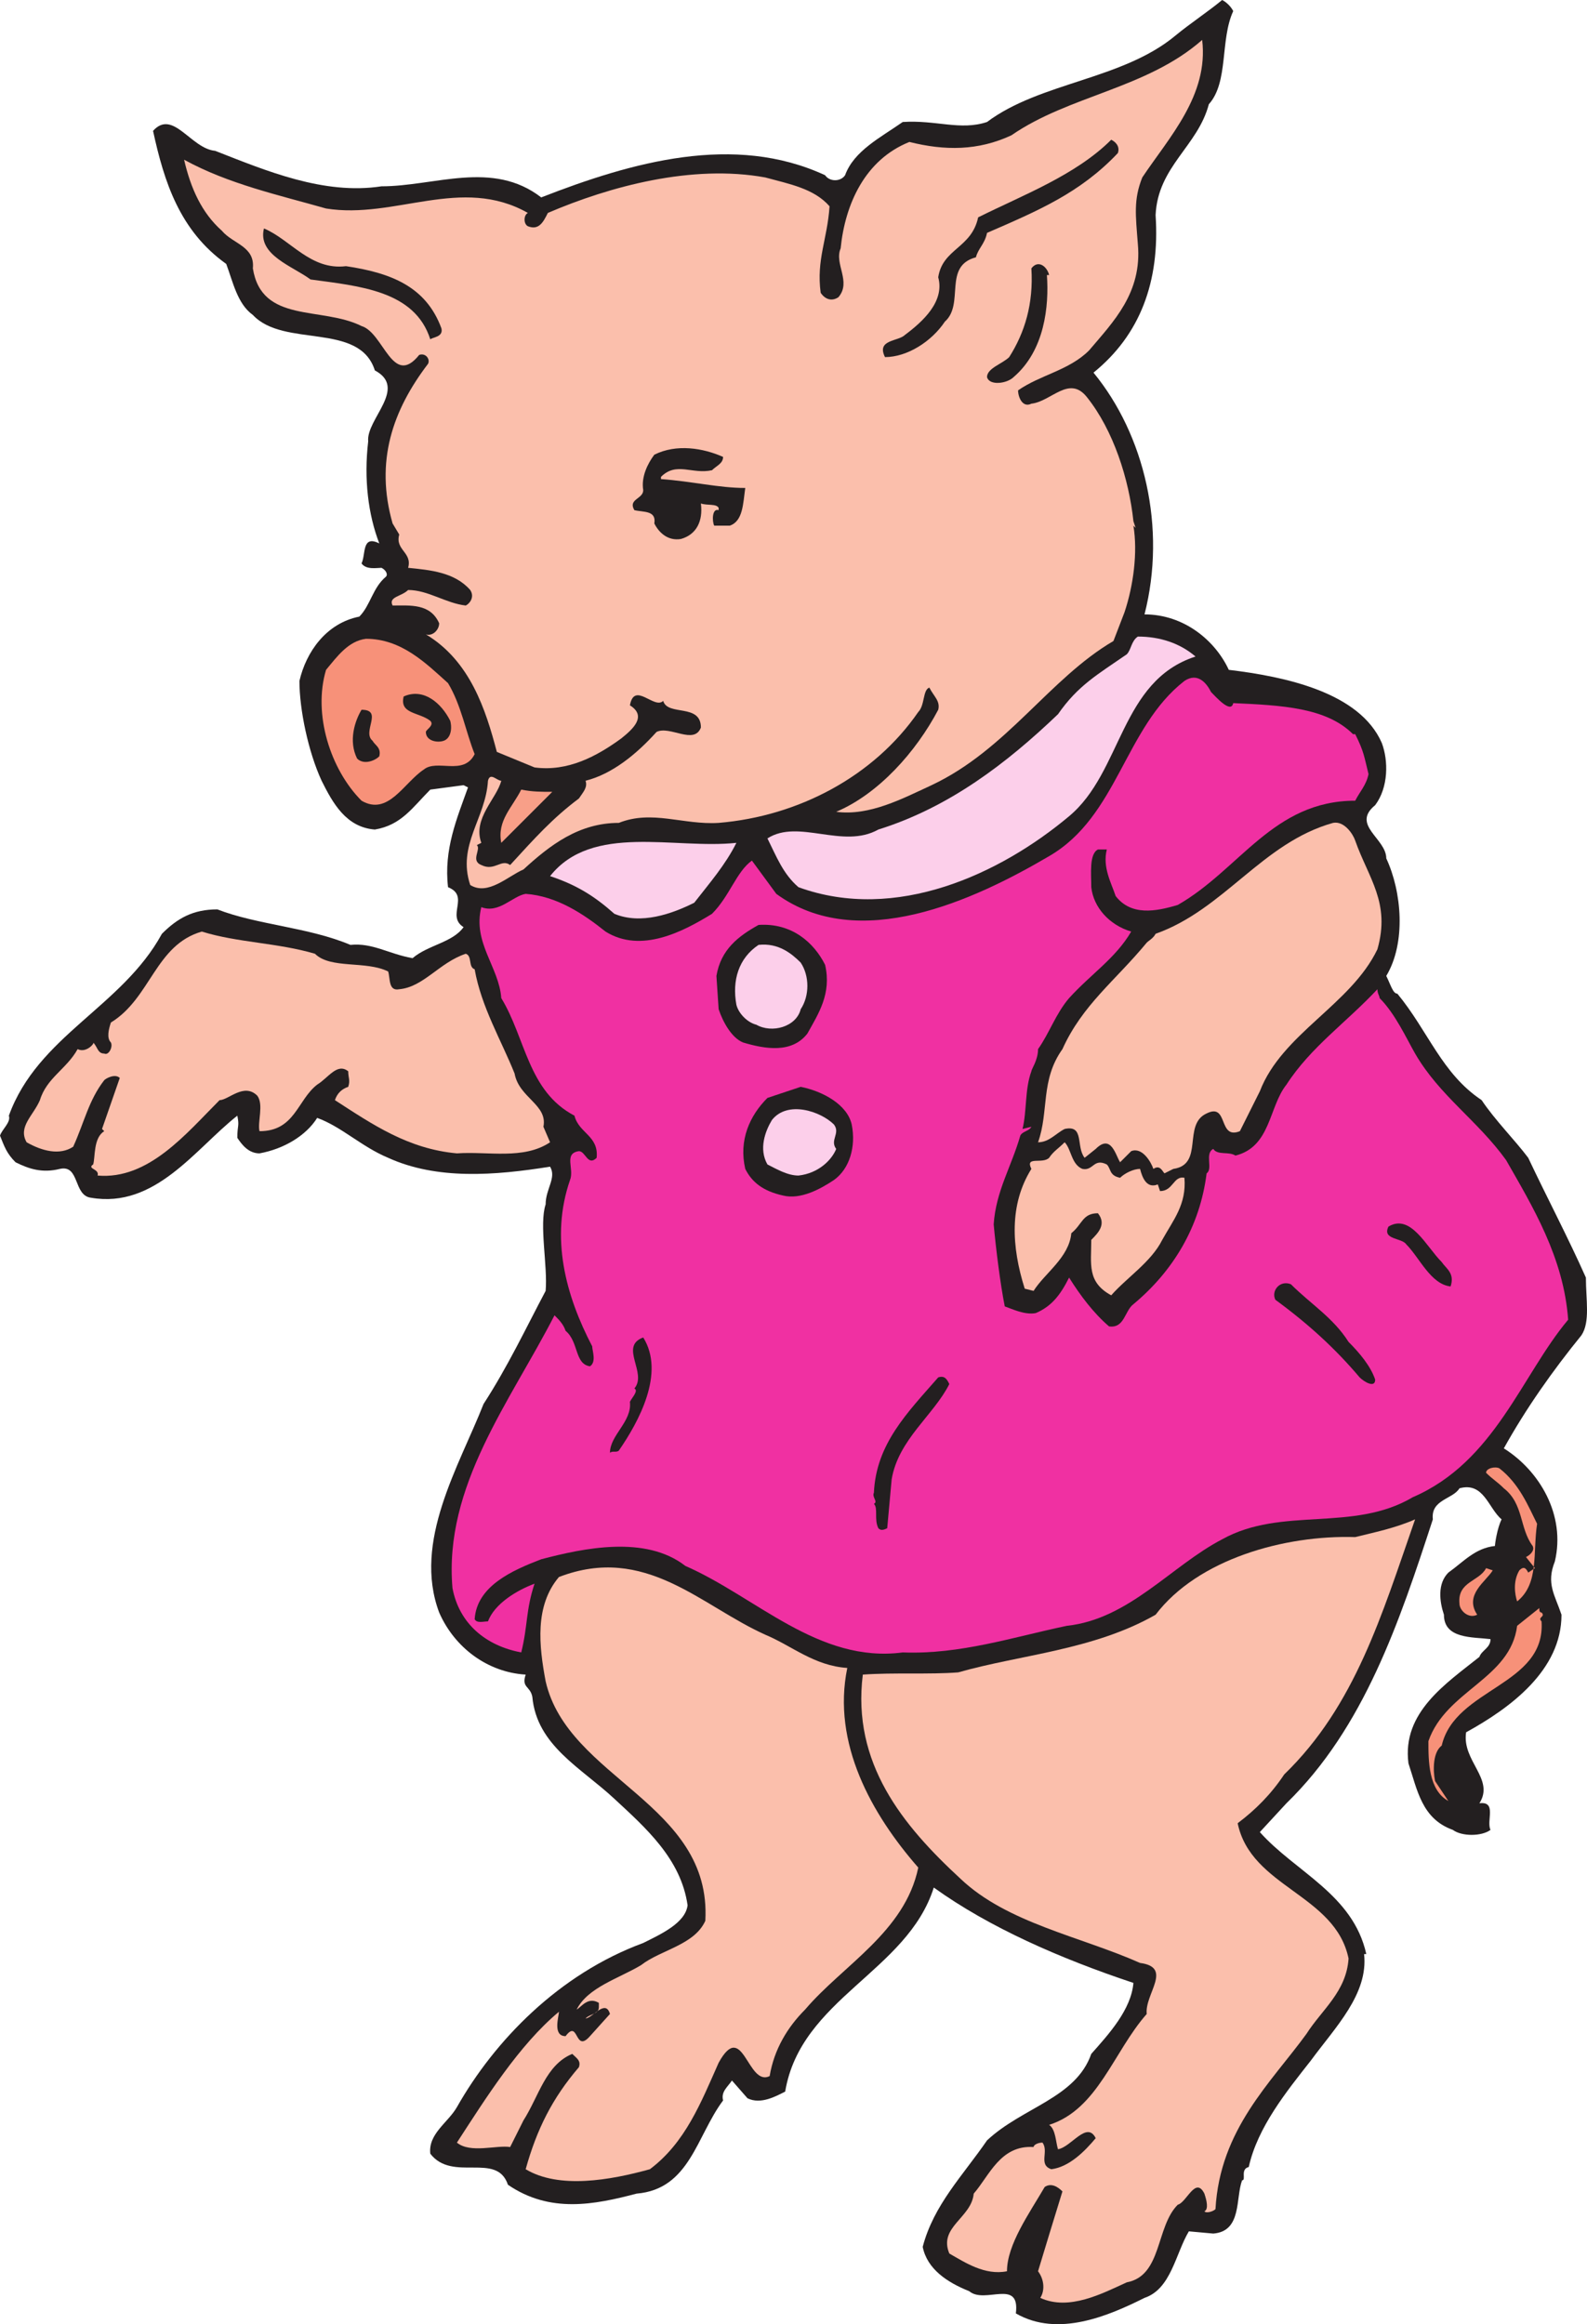
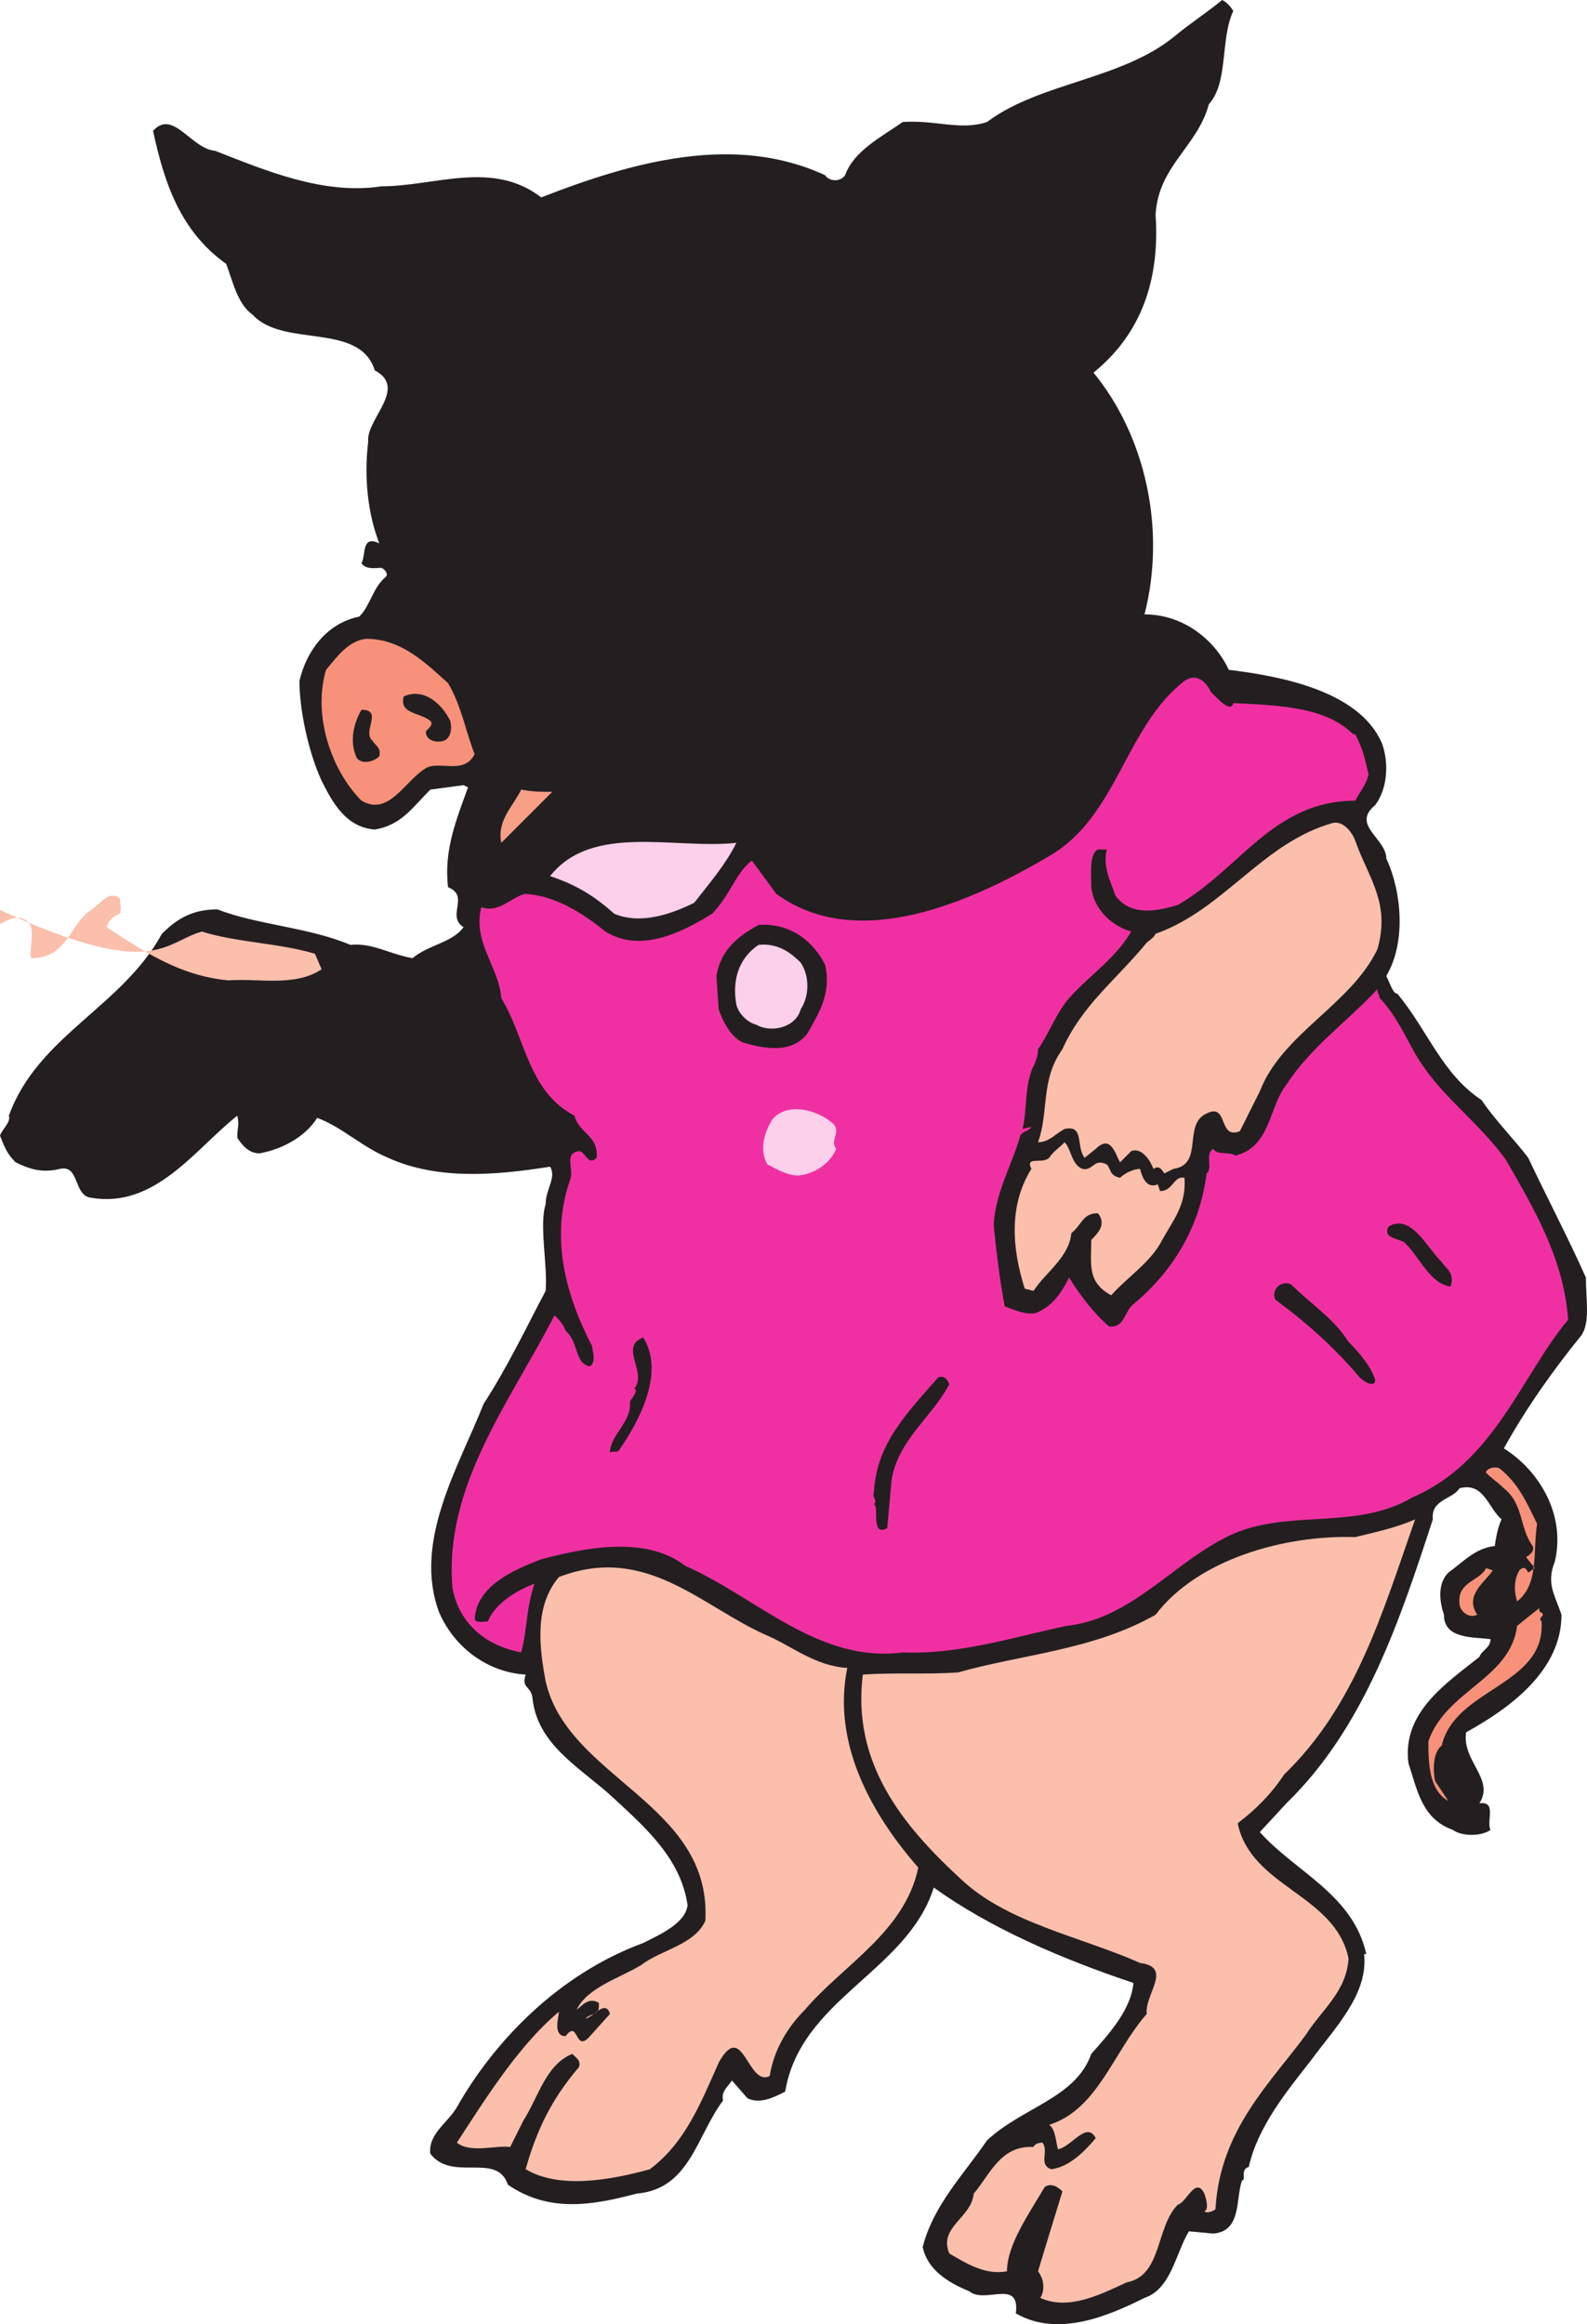
<svg xmlns="http://www.w3.org/2000/svg" width="536.625" height="785.897">
  <path fill="#231f20" fill-rule="evenodd" d="M536.25 432c-6-13.5-13.5-27.75-19.5-40.5-4.5-6-11.25-12.75-15.75-19.5-13.5-9-18-23.25-28.5-36-1.5 0-2.25-3-3.75-6 6.75-11.25 5.25-28.5 0-39.75 0-6.75-12-11.25-3.75-18 4.5-6 4.5-15 2.25-21-7.5-17.25-33-22.5-51.75-24.75-4.5-9.75-15-18.75-28.5-18.75 7.5-29.25 0-60.75-17.25-81.75 15.75-12.75 22.5-30.75 21-53.25.75-16.5 14.25-23.25 18-37.5 6.75-7.5 3.75-21.75 8.25-31.5-.75-1.5-2.25-3-3.75-3.75-4.5 3.75-11.25 8.25-15.75 12-18 15-45.75 15.75-63.75 29.25-9 3-17.25-.75-28.5 0-7.5 5.25-16.5 9.75-19.5 18-1.5 2.25-5.25 2.25-6.75 0-30.75-14.25-65.25-4.5-96 7.5C166.5 54 147 63 129 63c-19.5 3-39-5.25-56.25-12-8.25-.75-14.25-14.25-21-6.75 3.75 17.25 9 33.75 24.75 45 2.25 6 3.75 13.5 9 17.25 10.5 11.25 36 2.25 41.25 18.75 11.25 6-3 16.5-2.25 24-1.5 12.75 0 24.75 3.75 34.5-6-3-4.5 3.75-6 6.75 1.5 2.25 5.25 1.5 6.75 1.5 1.5.75 2.25 2.25 1.5 3-4.5 3.75-5.25 9.75-9 13.5-11.25 2.25-18 12-20.25 21.75 0 9.75 3 24 7.5 33.75 3.75 7.5 8.25 15.75 18 16.5 9-1.5 12.75-7.5 18.75-13.5l11.25-1.5 1.5.75c-3.75 10.5-8.25 21-6.75 33.75 7.5 3-.75 9.75 5.25 13.5-3.75 5.25-12 6-17.25 10.5-8.25-1.5-13.5-5.25-21-4.5-14.25-6-31.5-6.75-45-12-8.25 0-13.5 3-18.75 8.25-13.5 24.75-42 34.5-51.75 61.5.75 2.25-2.25 4.5-3 6.75 1.5 3.75 2.25 6 5.25 9 4.5 2.25 9 3.75 15 2.25 6.75-1.5 4.5 9 10.5 9.75 21.75 3.75 35.25-16.5 49.5-27.75.75 3.75 0 3 0 7.5C81.75 387 84 390 87.75 390c8.25-1.5 15.75-6 19.5-12 8.25 3 15 9.75 24 13.5 16.5 7.5 36 6 54.75 3 2.25 3.75-1.5 7.5-1.5 12.75-2.25 6.75.75 21 0 29.25-6.75 12.75-12.75 25.5-21 38.25-8.25 21-24 46.5-15 70.5 5.25 12 16.5 20.25 29.25 21-1.5 4.5 1.5 3.75 2.25 7.5 1.5 16.5 16.5 24 27.75 34.5 10.5 9.75 22.5 20.25 24.75 36-.75 6-9 9.75-15 12.75-28.5 10.5-50.25 33-63 55.5-3 5.25-9.75 9-9 15.75 7.5 9.75 22.5-.75 26.25 10.5 14.25 9.75 29.25 6.75 43.5 3 18-1.5 20.25-19.5 29.25-31.5-.75-3 1.5-4.5 3-6.75l5.25 6c4.5 2.25 9.75-.75 12.75-2.25 5.25-31.5 41.25-40.5 50.25-69 18.75 13.5 42.75 24 67.5 32.25-.75 9-8.25 17.25-14.25 24-5.25 15-23.25 18-35.25 29.25-8.25 12-18 21.75-21.75 36 1.5 7.5 8.25 12 15.75 15 5.25 4.5 17.25-4.5 15.75 7.5 14.25 8.25 31.5.75 43.5-5.25 9-3 10.5-15 15-22.5l8.25.75c9.75-.75 7.5-12 9.75-18 1.5 0-.75-3.75 2.25-4.5 3-13.5 12.75-25.5 21-36 8.25-11.25 19.5-22.5 18-36h.75c-4.5-20.25-24-27.75-36-41.25l9-9.75c26.25-25.5 38.25-61.5 49.5-96-.75-6.75 6.75-6.75 9-10.5 8.25-2.25 9.75 6.75 14.25 10.5-1.5 3-2.25 8.25-2.25 9-6.75.75-10.5 5.25-15.75 9-3.75 3.75-3 9.75-1.5 14.25 0 8.25 9.75 7.5 15.75 8.25 0 3-3 3.75-3.75 6-11.25 9-26.25 18.75-24 36 3 9 4.5 18.75 15 22.5 3 2.25 9.75 2.25 12.75 0-1.5-3 2.25-9.75-3.75-9 5.25-8.25-6-14.25-4.5-24 15-8.25 32.25-21 32.25-39.75-2.25-6.75-5.25-10.5-2.25-18 3.75-15.75-5.25-30.75-17.25-38.25 7.5-13.5 16.5-26.25 26.25-38.25 3-4.5 1.5-12 1.5-19.5" />
  <path fill="#f030a2" fill-rule="evenodd" d="M477.75 506.25c-20.25 12-44.25 3-64.5 14.25-17.25 9-31.5 27-52.5 29.25-18 3.75-36 9.75-55.5 9-28.5 3.75-49.5-18.75-73.5-29.25-13.5-10.5-34.5-6-48.75-2.25-9.75 3.75-21.75 9-22.5 20.25.75 1.5 3 .75 4.5.75 2.25-6 9.75-10.5 15.75-12.75-3 9-2.25 14.25-4.5 23.25-12-2.25-21-9.75-23.25-21.75-3-34.5 19.5-63 34.5-92.25 1.5 1.5 3 3 3.75 5.25 4.5 3.75 3 11.25 8.25 12 2.25-1.5.75-5.25.75-6.75-9-17.25-14.25-36.75-7.5-56.25 1.5-3.75-2.25-9 3-9.75 2.25 0 3 5.25 6 2.25.75-7.5-6-8.25-7.5-14.25C178.5 369 177.75 351 169.5 337.5c-.75-10.5-9.75-18.75-6.75-30.75 6 2.25 10.5-3.75 15-4.5 10.5.75 19.5 6.75 27 12.75 12 7.5 26.25 0 36-6 6-6 8.25-14.25 13.5-18l8.25 11.25c27.75 20.25 66.75 2.25 92.25-12.75C378 276 380.25 246 400.5 230.25c4.5-3 7.5.75 9 3.75 1.5 1.5 6.75 7.5 7.5 3.75 16.5.75 31.5 1.5 40.5 10.5h.75c3 6 3 7.5 4.5 13.5-.75 3.75-3 6-4.5 9-27.75 0-39 23.25-60 35.25-7.5 2.25-15.75 3.75-21-3-1.5-4.5-4.5-9.75-3-15.75h-3c-3 1.5-2.25 8.25-2.25 12.75.75 6.75 6 12.75 13.5 15-5.25 9-13.5 14.25-21 22.5-4.5 5.25-6.75 12-10.5 17.25 0 3.75-2.25 6.75-2.25 7.5-2.25 6-1.5 13.5-3 19.5l3-.75c-.75 1.5-3 1.5-3.75 3-3 10.5-8.25 18.75-9 30 .75 8.25 2.25 20.25 3.75 27.75 2.25.75 6.75 3 10.5 2.25 5.25-2.25 8.25-6 11.25-12 3.75 6 8.25 12 13.5 16.5 5.25.75 5.25-5.25 8.25-7.5 13.5-11.25 22.5-26.25 24.75-44.25 2.25-1.5-.75-6.75 2.25-8.25 1.5 2.25 5.25.75 7.5 2.25 12-3 11.25-16.5 17.25-24 8.25-12.75 20.25-21 30.75-32.25 0 1.5.75 2.25.75 3 5.25 5.25 9 13.5 12 18.75 8.25 14.25 21 22.5 30.75 36 9 15.75 19.5 33 21 54-15.75 18.75-24.75 48-52.5 60" />
-   <path fill="#fbbfac" fill-rule="evenodd" d="M386.25 60c-3 7.5-2.25 12.75-1.5 22.5 1.5 16.5-8.25 26.25-16.5 36-6.75 6.75-16.5 8.25-24 13.5 0 2.25 1.5 6 4.5 4.5 6.75-.75 12.75-9.75 18.75-2.25 9 11.25 14.25 27.75 15.75 42l.75 2.25-.75-.75c1.5 9 0 20.25-3 29.25l-3.75 9.75c-21.75 12.75-36 36.75-61.5 48.75-9.75 4.5-21 10.5-32.25 9 14.25-6 27-20.25 34.5-34.5.75-3-1.5-4.5-3-7.5-2.25.75-1.5 6-3.75 8.25-15 21.75-40.5 35.25-67.5 37.5-12 .75-22.5-4.5-33.75 0-13.5 0-23.25 7.5-32.25 15.75-5.25 2.25-12 9-18 5.25-4.5-13.5 5.25-22.5 6-35.25.75-3 3 0 4.5 0-1.5 6-9.75 12.75-6.75 21l-1.5.75c1.5 1.5-2.25 5.25 1.5 6.75 4.5 2.25 6.75-2.25 9.75 0 8.25-9 14.25-15.75 23.25-22.5 1.5-2.25 3-3.75 2.25-6 9-2.25 17.25-9 24-16.5 4.5-2.25 12.75 4.5 15-1.5 0-8.25-11.25-3.75-12.75-9-3 3-9.75-6.75-11.25 1.5 6 3.75.75 8.25-3 11.25-8.25 6-18 11.25-29.25 9.75L168 254.25c-3.75-14.25-9-30.75-24-39.75 2.25.75 4.5-1.5 4.5-3.75-3-6.75-9.75-6-15.75-6-1.5-3 3-3 5.25-5.25 6.75 0 12.75 4.5 19.5 5.25 1.5-.75 3-3 1.5-5.25-5.25-6-13.5-6.75-21-7.5 1.5-5.25-4.5-6-3-11.25l-2.25-3.75c-6-21 0-38.25 12-54 .75-1.5-.75-3.75-3-3-9 11.25-12-7.5-19.5-9.75-13.5-6.75-33.75-.75-36.75-19.5.75-7.5-6.75-8.25-10.5-12.75-6.75-6-10.5-14.25-12.75-24 15 8.25 32.25 12 48 16.5C133.5 74.25 156 59.25 178.5 72c-1.5.75-1.5 3.75 0 4.5 3.75 1.5 5.25-1.5 6.75-4.5 21-9 48.75-16.5 73.5-12 8.25 2.25 16.5 3.75 21.75 9.75-.75 11.25-4.5 18-3 29.25 1.5 2.25 3.75 3 6 1.5 4.5-5.25-1.5-11.25.75-16.5 1.5-15 8.25-30 23.25-36 12 3 23.25 3 34.5-2.25 19.5-13.5 45.75-15.75 64.5-32.25 2.25 18.75-11.25 33-20.25 46.5" />
  <path fill="#231f20" fill-rule="evenodd" d="M378 51.75c-12.75 13.5-27 19.5-44.25 27-.75 3.75-3 5.25-3.75 8.25-11.25 3-3.75 15.75-10.5 21.75-4.5 6.75-12.75 12-20.25 12-3-6 4.5-5.25 6.75-7.5 6-4.5 13.5-11.25 11.25-19.5 1.5-9.75 11.25-9.75 13.5-20.25 15-7.5 33-14.25 45-26.25 1.5.75 3 2.25 2.25 4.5M117 90c15 2.25 27 6.75 32.25 21 .75 3-3 3-3.75 3.75-5.25-16.5-24-18-40.5-20.25-6-4.5-18-8.25-15.75-17.25C98.25 81 105 91.5 117 90m237.75 3H354c.75 10.5-.75 25.5-11.25 34.5-2.25 2.25-8.25 3-9 0 0-3 5.25-4.5 7.5-6.75 5.25-8.25 8.25-18 7.5-30 2.25-3 5.25-.75 6 2.25M244.5 154.5c0 2.25-2.25 3-3.75 4.5-6.75 1.5-12-3-17.25 2.25v.75c10.5.75 19.5 3 28.5 3-.75 5.25-.75 11.25-5.25 12.75h-5.25c-.75-1.5-.75-6 1.5-5.25v-.75c-.75-1.5-3.75-.75-6-1.5.75 6-1.5 10.5-6.75 12-4.5.75-7.5-2.25-9-5.25.75-4.5-3.75-3.75-6.75-4.5-2.25-3.75 3-3.75 3-6.75-.75-4.5 1.5-9 3.75-12 7.5-3.75 16.5-2.25 23.25.75" />
-   <path fill="#fccfea" fill-rule="evenodd" d="M404.25 222c-25.5 8.25-24.75 39-42.75 54-23.25 19.5-58.5 36-91.5 24-5.25-4.5-7.5-10.5-10.5-16.5 10.5-6.75 25.5 3.75 37.5-3 24-7.5 43.5-22.5 60.75-39 6.75-9.75 13.5-13.5 23.25-20.25 1.5-1.5 1.5-4.5 3.75-6 7.5 0 14.25 2.25 19.5 6.75" />
  <path fill="#f79179" fill-rule="evenodd" d="M151.5 231c4.5 7.5 6 16.5 9 24-3.75 7.5-12.75 1.5-17.25 5.25-6.75 4.5-12 15.75-21 10.5-10.5-10.5-16.5-29.25-12-44.25 3.75-4.5 7.5-9.75 13.5-10.5 12 0 20.25 8.25 27.75 15" />
  <path fill="#231f20" fill-rule="evenodd" d="M152.25 243.75c.75 3 0 6-2.25 6.75s-6 0-6-3c0-.75 3-2.25 1.5-3.75-3.75-3-10.5-2.25-9-8.25 6.75-3 12.75 2.25 15.75 8.25M126 250.5c.75 1.5 3 2.25 2.25 5.25-1.5 1.5-5.25 3-7.5.75-3-6-.75-12.75 1.5-16.5 7.5 0 0 7.5 3.75 10.5" />
  <path fill="#f89f88" fill-rule="evenodd" d="M186.75 267.75 169.5 285c-1.5-7.5 3.75-12 6.75-18 3.75.75 6.75.75 10.5.75" />
  <path fill="#fbbfac" fill-rule="evenodd" d="M458.25 284.25c4.5 12.75 12 21 7.5 36.75-9 18.75-32.25 28.5-39.75 48l-6.75 13.5c-7.5 3-3.75-9.75-11.25-6-8.25 3.75-.75 17.25-11.25 18.75l-3 1.5c-.75-.75-1.5-3-3.75-1.5-.75-2.25-3.75-7.5-7.5-6l-3.75 3.75c-1.5-2.25-3-9.75-8.25-4.5l-3.75 3c-3-3.75 0-11.25-6.75-9.75-3 1.5-5.25 4.5-9 4.5 3.75-10.5.75-21 8.25-31.5 6.75-15 18-23.25 28.5-36 .75-.75 2.25-1.5 3-3 23.25-8.25 36-30.75 60-37.5 3.75-.75 6.75 3.75 7.5 6" />
  <path fill="#fccfea" fill-rule="evenodd" d="M249 285c-3.75 7.5-9 13.5-14.25 20.25-7.5 3.75-18 7.5-27 3.75-6.75-6-12.75-9.75-21.75-12.75 14.25-18 42-9 63-11.25" />
  <path fill="#231f20" fill-rule="evenodd" d="M279 326.25c2.25 9.75-2.25 16.5-6 23.25-5.25 6.75-14.25 5.25-21.75 3-3.75-1.5-6.75-6.75-8.25-11.25l-.75-11.25c1.5-9 7.5-13.5 14.25-17.25 11.25-.75 18.75 6 22.5 13.5" />
-   <path fill="#fbbfac" fill-rule="evenodd" d="M106.5 322.5c5.25 5.25 17.25 2.25 24.75 6 .75 2.25 0 6.75 3.75 6 8.25-.75 13.5-9 22.5-12 2.25.75.75 4.5 3 5.25 2.25 12.75 9 24 13.5 35.25 1.5 8.25 11.25 10.5 9.75 18l2.25 5.25c-9 6-21 3-31.5 3.75-16.5-1.5-28.5-9.75-41.25-18 .75-2.25 2.25-3.75 4.5-4.5.75-2.25 0-3 0-5.25-3.75-3-6.75 2.25-10.5 4.5-6.75 5.25-7.5 15.75-19.5 15.75-.75-3 1.5-9-.75-12-4.5-4.5-9.75 1.5-12.75 1.5-11.25 11.25-24 27-41.25 25.5.75-2.25-3.75-2.25-1.5-3.75.75-2.25 0-9 3.75-11.25l-.75-.75 6-17.25c-1.5-1.5-4.5 0-5.25.75-5.25 6.75-6.75 14.25-10.5 22.5-4.5 3-10.5 1.5-15.75-1.5-3-5.25 2.25-9 4.5-14.25 2.25-7.5 9-10.5 12.75-17.25 3 1.5 6-2.25 5.25-2.25 1.5 1.5 1.5 3.75 3.75 3.75 1.5.75 3-2.25 2.25-3.75-1.5-1.5-.75-4.5 0-6.75C51 337.5 52.5 319.5 68.25 315c12 3.75 25.5 3.75 38.25 7.5" />
+   <path fill="#fbbfac" fill-rule="evenodd" d="M106.5 322.5l2.25 5.25c-9 6-21 3-31.5 3.75-16.5-1.5-28.5-9.75-41.25-18 .75-2.25 2.25-3.75 4.5-4.5.75-2.25 0-3 0-5.25-3.75-3-6.75 2.25-10.5 4.5-6.75 5.25-7.5 15.75-19.5 15.75-.75-3 1.5-9-.75-12-4.5-4.5-9.75 1.5-12.75 1.5-11.25 11.25-24 27-41.25 25.5.75-2.25-3.75-2.25-1.5-3.75.75-2.25 0-9 3.75-11.25l-.75-.75 6-17.25c-1.5-1.5-4.5 0-5.25.75-5.25 6.75-6.75 14.25-10.5 22.5-4.5 3-10.5 1.5-15.75-1.5-3-5.25 2.25-9 4.5-14.25 2.25-7.5 9-10.5 12.75-17.25 3 1.5 6-2.25 5.25-2.25 1.5 1.5 1.5 3.75 3.75 3.75 1.5.75 3-2.25 2.25-3.75-1.5-1.5-.75-4.5 0-6.75C51 337.5 52.5 319.5 68.25 315c12 3.75 25.5 3.75 38.25 7.5" />
  <path fill="#fccfea" fill-rule="evenodd" d="M270.75 325.5c3 4.5 3 11.25 0 15.75-1.5 6-9.75 8.25-15 5.25-3-.75-6-3.75-6.75-6.75-1.5-8.25.75-15.75 7.5-20.25 6.75-.75 11.25 3 14.25 6" />
-   <path fill="#231f20" fill-rule="evenodd" d="M288 380.25c1.5 7.5-.75 15-6 18.75-4.5 3-11.25 6.75-17.25 5.25-6.75-1.5-10.5-4.5-12.75-9-2.25-9.75 1.5-18 7.5-24l11.25-3.75c7.5 1.5 15.75 6 17.25 12.75" />
  <path fill="#fccfea" fill-rule="evenodd" d="M282 380.25c2.25 3-1.5 5.25.75 8.25-1.5 3.75-6 8.25-12.75 9-3.75 0-7.5-2.25-10.5-3.75-3-5.25-.75-11.25 1.5-15 5.25-6.75 16.5-3 21 1.5" />
  <path fill="#fbbfac" fill-rule="evenodd" d="M366 395.25c3.75.75 3.75-3.75 8.25-1.5 1.5 1.5.75 3.75 4.5 4.5 1.5-1.5 4.5-3 6.75-3 .75 3 2.25 6.75 6 5.25l.75 2.25c4.5 0 4.5-5.25 8.25-4.5.75 9-3.75 14.25-7.5 21-3.75 7.5-12 12.75-17.25 18.75-8.25-4.5-6.75-10.5-6.75-18.75 2.25-2.25 5.25-5.25 2.25-9-5.25 0-5.25 3.75-9 6.75-.75 8.25-9 13.5-12.75 19.5l-3-.75c-4.5-14.25-5.25-28.5 2.25-40.5-2.25-4.5 3.75-1.5 6-3.75 1.5-2.25 3-3 5.25-5.25 2.25 2.25 2.25 7.5 6 9" />
  <path fill="#231f20" fill-rule="evenodd" d="M487.5 426.75c1.5 2.25 4.5 3.75 3 8.25-6.75-.75-10.5-9.75-15-14.25-1.5-2.25-8.25-1.5-6-6 7.5-4.5 12.75 6.75 18 12m-51 7.5c6.75 6.75 14.25 11.25 19.5 19.5 3.75 3.75 7.5 8.25 9 12.75 0 3-3.75.75-5.25-.75-8.25-9.75-17.25-18-28.5-26.25-1.5-3 1.5-6.75 5.25-5.25M209.25 490.5c-.75.75-2.25 0-3 .75 0-6 7.5-10.5 6.75-17.25.75-1.5 3-3.75 1.5-4.5 4.5-5.25-5.25-14.25 3-17.25 7.5 12-1.5 28.5-8.25 38.25M321 468c-5.25 10.5-17.25 18.75-19.5 32.25l-1.5 16.5c-1.5.75-2.25.75-3 0-1.5-3 0-6.75-1.5-8.25 1.5-.75-.75-2.25 0-3.75.75-16.5 11.25-27 21.75-39 2.25-.75 3 .75 3.75 2.25" />
  <path fill="#f79179" fill-rule="evenodd" d="M519.75 515.25c-1.5 9.75.75 20.25-6.75 26.25-.75-2.25-1.5-6.75.75-10.5 1.5-1.5 2.25-.75 3 .75l2.25-1.5-3-3.75c1.5-.75 3-2.25 2.25-3.75-4.5-6-3-14.25-9.75-19.5-2.25-2.25-3.75-3-6-5.25 0-1.5 3-2.25 4.5-1.5 6.75 5.25 9.75 12.75 12.75 18.75" />
  <path fill="#fbbfac" fill-rule="evenodd" d="M478.5 513.75c-11.25 32.25-20.25 63-44.25 86.25-4.5 6.75-9.75 12-15.75 16.5 4.5 21.75 33 24 37.5 45.75-.75 11.25-9 17.25-14.25 25.5-12 16.5-29.25 32.25-30.75 59.25-.75.75-3 1.5-3.75.75 1.5-.75.75-3.75 0-6-3-6-6 3-9 3.75-7.5 7.5-5.25 24-17.25 26.25-8.25 3.75-19.5 9.75-29.25 5.25 1.5-2.25 1.5-6-.75-9 2.25-7.5 5.25-17.25 8.25-27-1.5-1.5-3.75-3-6-1.5-5.25 9-12.75 19.5-12.75 28.5-7.5 1.5-14.25-3-19.5-6-3.75-9 7.5-12 8.25-20.25 5.25-6 9-16.5 20.25-15.75 0-.75 1.5-1.5 3-1.5 2.25 3-1.5 7.5 3 9 6-.75 11.25-6 15-10.5-3-6-8.25 3-12.75 3.75-.75-2.25-.75-6.75-3-8.25 16.5-5.25 21.75-24.75 33-37.5-.75-6.75 9-15.75-2.25-17.25-20.25-9-45-13.5-60.75-28.5-19.5-18-36.75-39-33-69 10.5-.75 22.5 0 32.25-.75 21-6 45.75-7.5 66.75-19.5 14.25-18.75 43.5-27 67.5-26.25 6-1.5 13.5-3 20.25-6" />
  <path fill="#fbbfac" fill-rule="evenodd" d="M258.75 552.75c9 3.75 16.5 10.5 27.75 11.25-5.25 25.5 8.25 49.5 24 67.5-4.5 21.75-25.5 33-38.25 48-6 6-10.5 13.5-12 22.5-7.5 3.75-9-19.5-17.25-4.5-6 13.5-11.25 27-23.25 36-13.5 3.75-30.75 6.75-42 0 3.75-13.5 9-24 18-34.5.75-2.25-.75-3-2.25-4.5-9 3.75-11.25 14.25-16.5 22.5l-4.5 9c-4.5-.75-13.5 2.25-18-1.5 9.75-15 21-33 34.5-44.25 0 1.5-2.25 8.25 2.25 8.25 4.5-6 3 6 8.25 0l6.75-7.5c-1.5-5.25-6 1.5-8.25 1.5 1.5-1.5 4.5-1.5 4.5-3.75v-1.5c-3.75-2.25-6 1.5-7.5 2.25 3.75-7.5 14.25-10.5 21.75-15 6.75-5.25 18-6.75 21.75-15 2.25-39.75-46.5-48-54-81-2.25-12-3.75-25.5 4.5-35.25 29.25-11.25 48 9.75 69.75 19.5" />
  <path fill="#f79179" fill-rule="evenodd" d="M504.75 531c-2.25 3.75-9.75 8.25-5.25 15-3 1.5-6-1.5-6-3.75-.75-7.5 6.75-7.5 9-12l2.25.75m16.5 14.25c1.5 1.5-1.5 1.5 0 3 1.5 21.75-29.25 22.5-33.75 42-3 2.25-3 8.25-2.25 12l4.5 6.75c-6.75-3.75-6.75-13.5-6.75-20.25 6-17.25 27.75-21 30-39l7.5-6c0 .75 0 1.5.75 1.5" />
</svg>